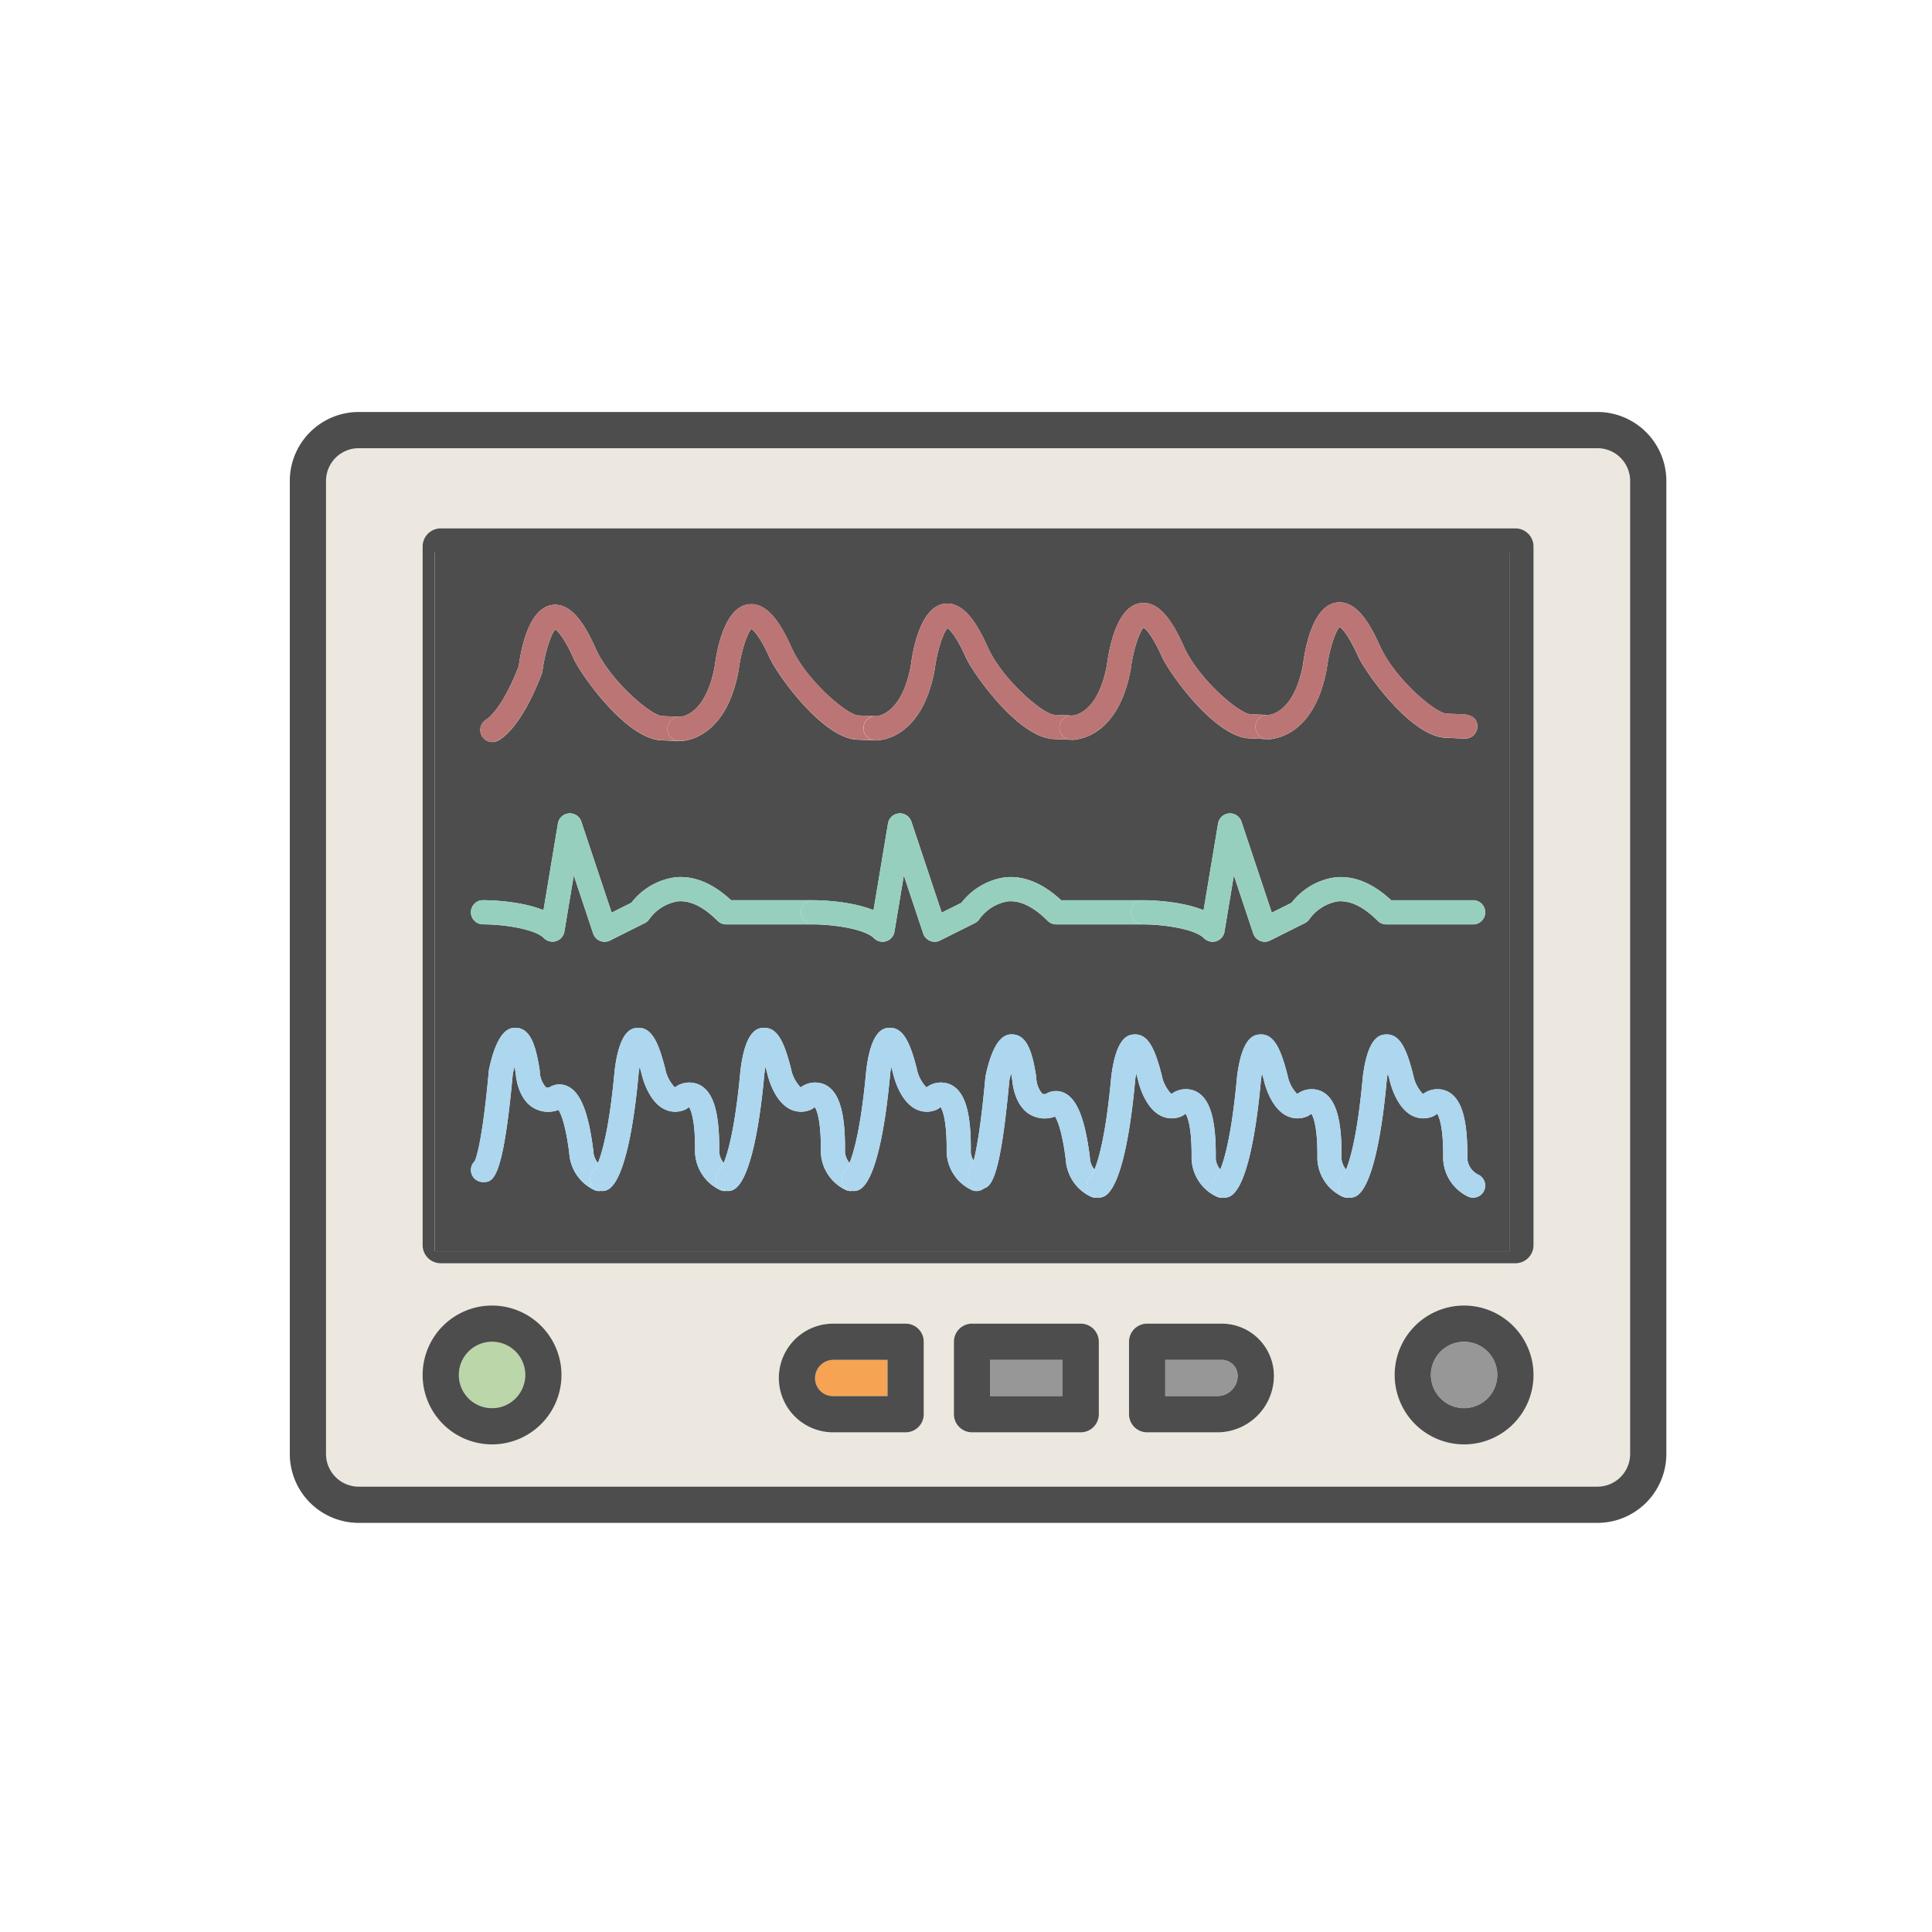
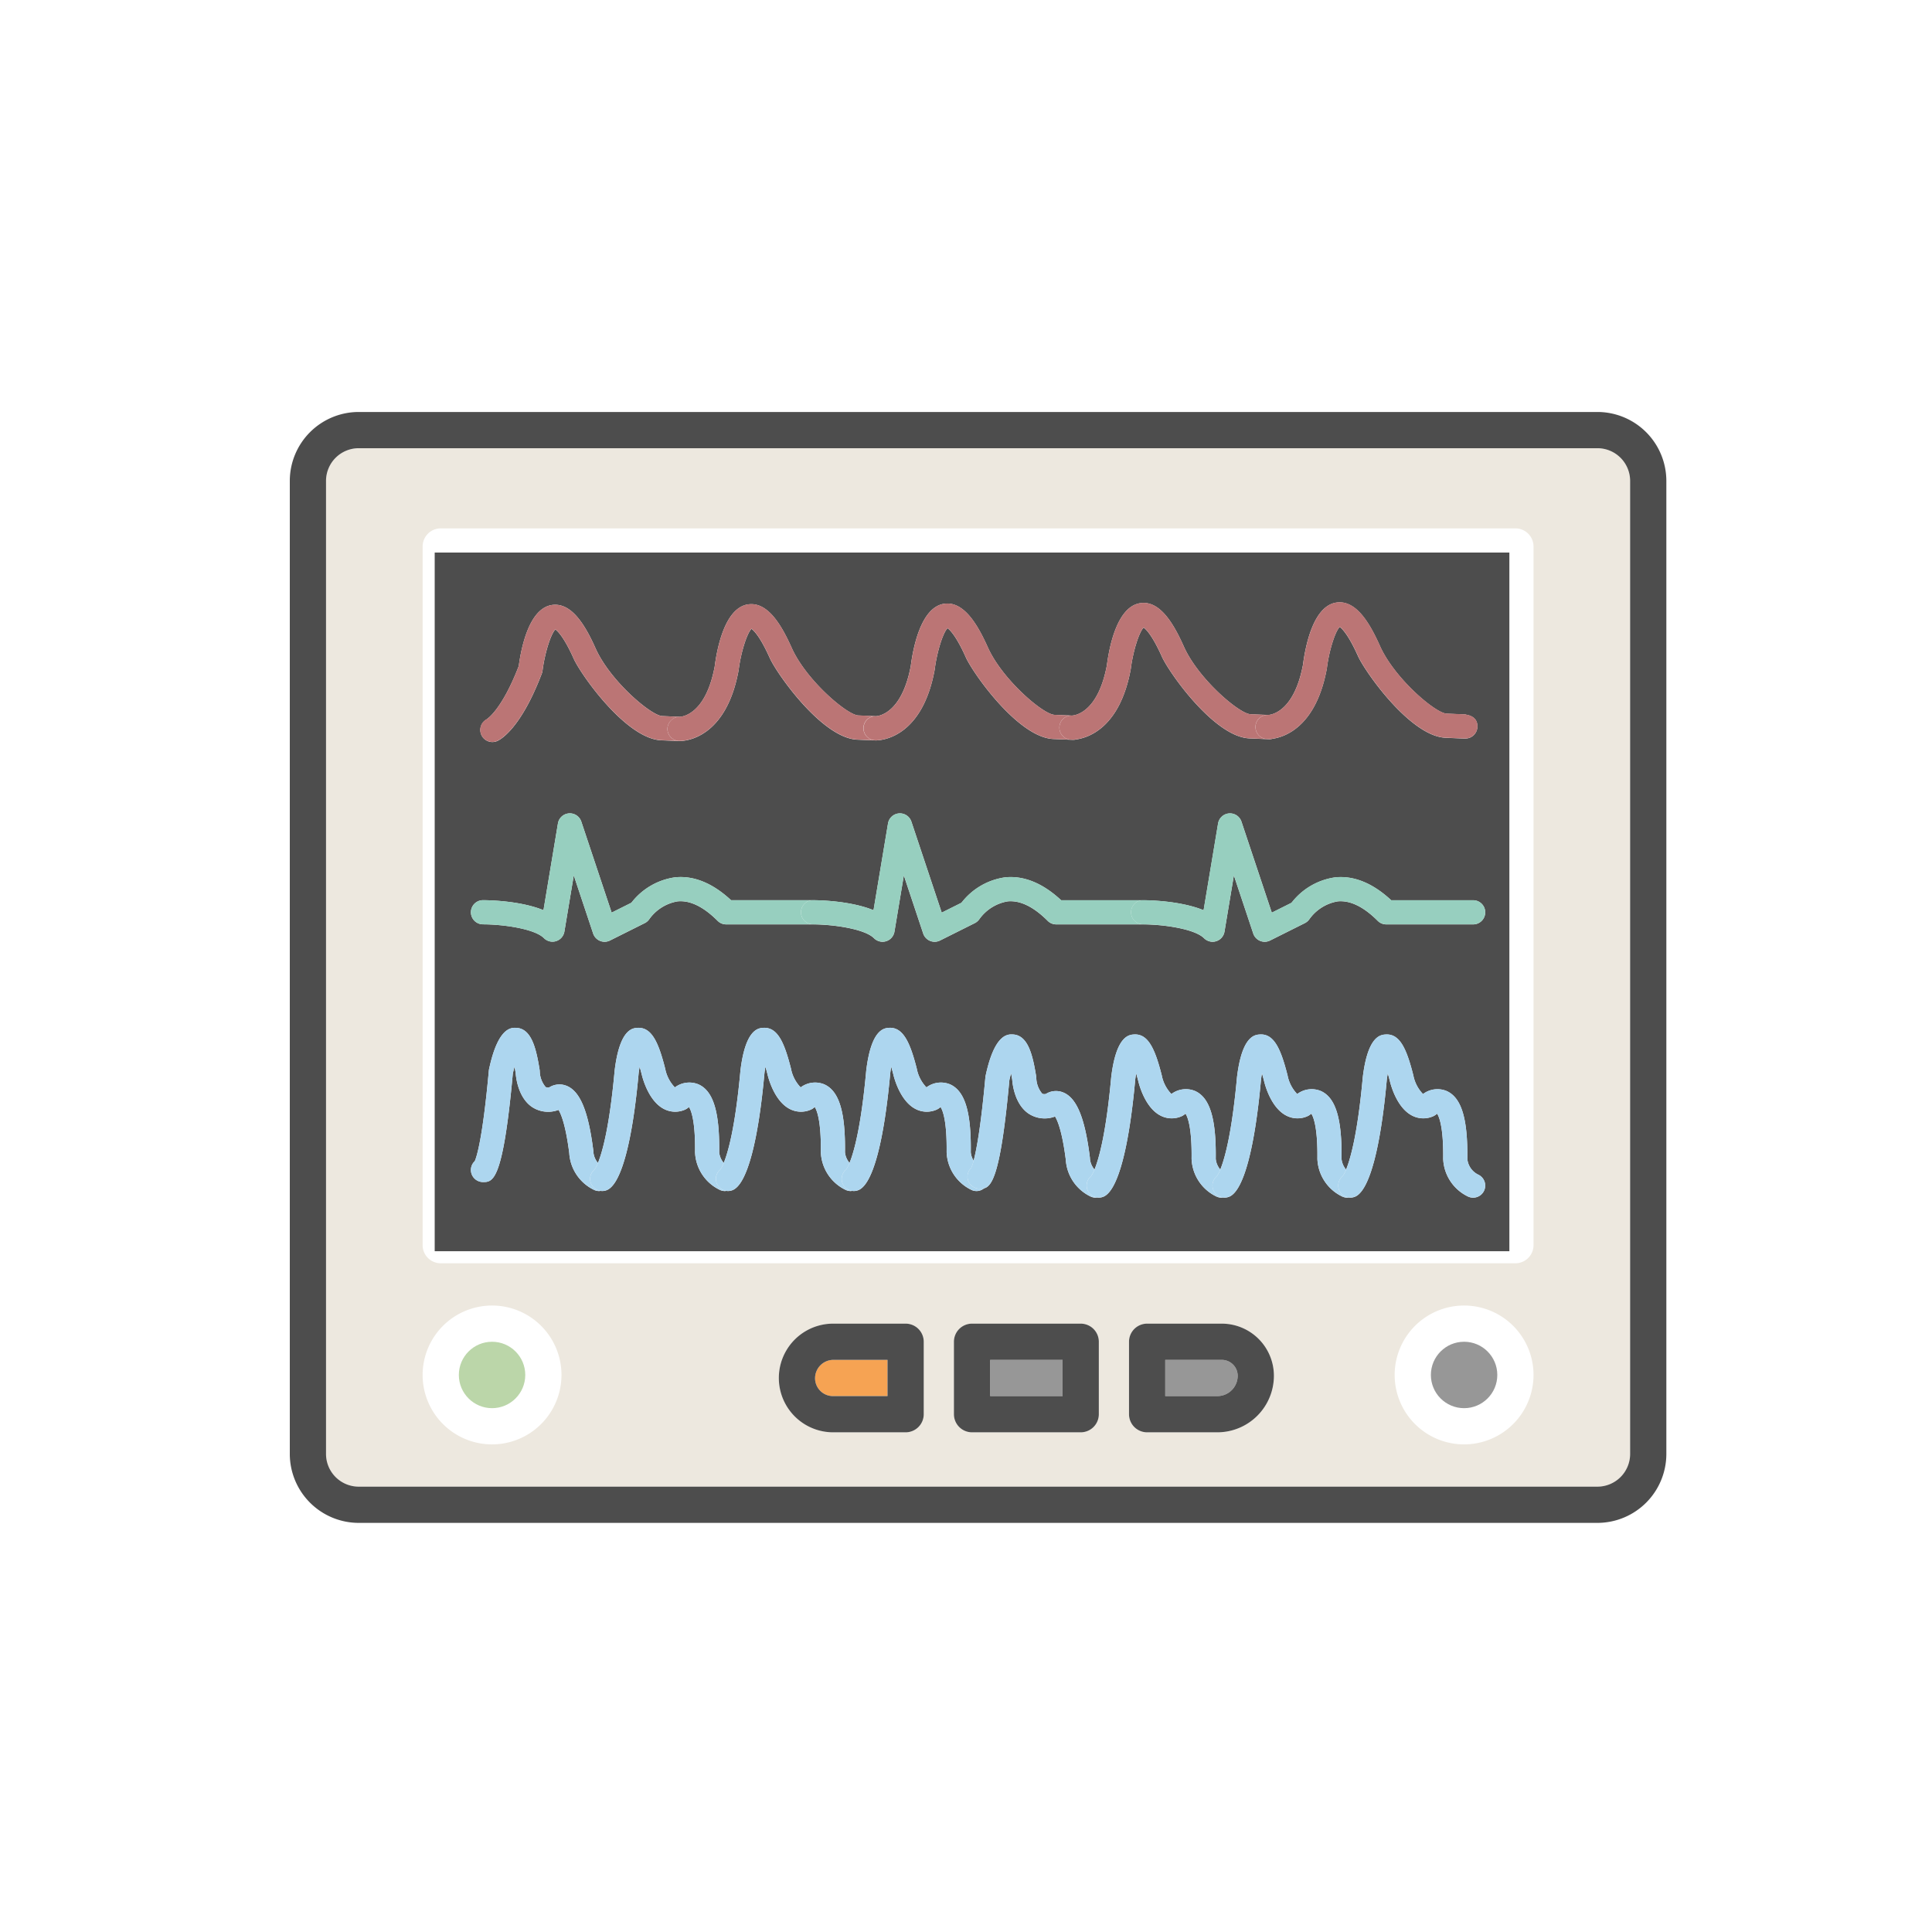
<svg xmlns="http://www.w3.org/2000/svg" viewBox="0 0 320 320">
  <path d="M264.584 74.237H59.416A5.422 5.422 0 0054 79.652v161.169a5.422 5.422 0 005.416 5.416h205.168a5.422 5.422 0 005.416-5.416V79.652a5.422 5.422 0 00-5.416-5.415zm-183.084 165a11.5 11.5 0 1111.5-11.5 11.513 11.513 0 01-11.5 11.5zm71.5-5a3 3 0 01-3 3h-12.044a9 9 0 01.088-18H150a3 3 0 013 3zm29 0a3 3 0 01-3 3h-18a3 3 0 01-3-3v-12a3 3 0 013-3h18a3 3 0 013 3zm19.635 3H190a3 3 0 01-3-3v-12a3 3 0 013-3h12.365a8.644 8.644 0 018.635 8.634 9.376 9.376 0 01-9.365 9.366zm40.865 2a11.5 11.5 0 1111.5-11.5 11.513 11.513 0 01-11.5 11.5zm11.5-33a3 3 0 01-3 3H73a3 3 0 01-3-3V90.516a3 3 0 013-3h178a3 3 0 013 3z" fill="#ede8df" />
  <circle cx="242.5" cy="227.737" r="5.5" fill="#979797" />
  <path d="M264.584 68.237H59.416A11.428 11.428 0 0048 79.652v161.169a11.429 11.429 0 0011.416 11.416h205.168A11.429 11.429 0 00276 240.821V79.652a11.428 11.428 0 00-11.416-11.415zM270 240.821a5.422 5.422 0 01-5.416 5.416H59.416A5.422 5.422 0 0154 240.821V79.652a5.422 5.422 0 015.416-5.415h205.168A5.422 5.422 0 01270 79.652z" fill="#4d4d4d" />
-   <path d="M251 87.516H73a3 3 0 00-3 3v115.721a3 3 0 003 3h178a3 3 0 003-3V90.516a3 3 0 00-3-3zm-1 119.721H72V91.516h178z" fill="#4d4d4d" />
  <circle cx="81.5" cy="227.737" r="5.5" fill="#bbd6a9" />
-   <path d="M242.5 216.237a11.5 11.5 0 1011.5 11.5 11.514 11.514 0 00-11.5-11.5zm0 17a5.5 5.5 0 115.5-5.5 5.506 5.506 0 01-5.5 5.5zm-161-17a11.5 11.5 0 1011.5 11.5 11.514 11.514 0 00-11.5-11.5zm0 17a5.5 5.5 0 115.5-5.5 5.506 5.506 0 01-5.5 5.5z" fill="#4d4d4d" />
  <path d="M202.365 225.237H193v6h8.635a3.369 3.369 0 003.365-3.366 2.638 2.638 0 00-2.635-2.634zm-38.365 0h12v6h-12z" fill="#979797" />
  <path d="M135 228.281a2.959 2.959 0 002.956 2.956H147v-6h-8.956a3.047 3.047 0 00-3.044 3.044z" fill="#f6a353" />
  <path d="M202.365 219.237H190a3 3 0 00-3 3v12a3 3 0 003 3h11.635a9.376 9.376 0 009.365-9.366 8.644 8.644 0 00-8.635-8.634zm-.73 12H193v-6h9.365a2.638 2.638 0 012.635 2.634 3.369 3.369 0 01-3.365 3.366zm-22.635-12h-18a3 3 0 00-3 3v12a3 3 0 003 3h18a3 3 0 003-3v-12a3 3 0 00-3-3zm-3 12h-12v-6h12zm-26-12h-11.956a9 9 0 00-.088 18H150a3 3 0 003-3v-12a3 3 0 00-3-3zm-3 12h-9.044a2.959 2.959 0 01-2.956-2.956 3.047 3.047 0 013.044-3.044H147zm-75-24h178V91.516H72zm8.645-88.137c.167-.105 2.546-1.7 5.276-8.773.407-3.043 1.718-9.557 5.5-10.121 3.341-.486 5.621 3.6 7.245 7.224 2.383 5.319 9.146 11.09 11.023 11.17l2.9.122c.252 0 4.26-.224 5.785-8.314.379-2.956 1.664-9.729 5.523-10.3 3.332-.492 5.62 3.6 7.245 7.223 2.385 5.319 9.146 11.09 11.023 11.17l2.9.122c.252-.005 4.261-.223 5.786-8.313.378-2.956 1.664-9.73 5.523-10.305 3.314-.488 5.62 3.6 7.245 7.224 2.384 5.319 9.145 11.089 11.022 11.169l2.906.123c.256-.006 4.261-.228 5.785-8.315.378-2.956 1.664-9.728 5.523-10.3 3.345-.511 5.621 3.6 7.245 7.223 2.384 5.319 9.146 11.091 11.023 11.17l2.906.123c.255-.005 4.259-.228 5.784-8.314.379-2.956 1.664-9.729 5.524-10.3 3.341-.5 5.62 3.6 7.244 7.224 2.385 5.319 9.146 11.09 11.022 11.169l2.587.11c.08 0 .157.008.234.014h.126l.225.009v.031c1.636.251 1.961 1.231 1.927 2.052a2 2 0 01-2.094 1.907v.007l-.171-.007h-.1l-2.905-.123c-5.835-.247-13.336-10.924-14.505-13.53-1.6-3.577-2.662-4.57-3.028-4.827-.762.748-1.759 3.907-2.128 6.832a2.157 2.157 0 01-.018.116c-1.78 9.555-6.914 11.274-8.983 11.575a1.8 1.8 0 01-.635.071l-.227-.01h-.011l-2.946-.125c-5.837-.246-13.336-10.924-14.5-13.53-1.6-3.576-2.663-4.57-3.028-4.826-.759.747-1.757 3.905-2.129 6.833 0 .038-.011.077-.019.115-1.8 9.673-7.041 11.314-9.057 11.585a1.9 1.9 0 01-.561.06l-.226-.009h-.011l-2.947-.124c-5.835-.246-13.335-10.923-14.5-13.529-1.6-3.576-2.663-4.57-3.029-4.827-.759.747-1.756 3.905-2.128 6.833 0 .038-.01.077-.018.115-2.014 10.811-8.324 11.59-9.626 11.634v.011l-.23-.01c-.043 0-.086 0-.129-.01h-.231l-2.586-.11c-5.834-.247-13.336-10.924-14.5-13.529-1.6-3.576-2.662-4.57-3.027-4.827-.759.747-1.757 3.906-2.129 6.833 0 .038-.011.077-.019.115-2.094 11.245-8.839 11.637-9.759 11.637h-.1l-2.945-.124c-5.838-.247-13.338-10.925-14.5-13.531-1.6-3.576-2.663-4.569-3.029-4.826-.758.747-1.757 3.906-2.129 6.833a1.983 1.983 0 01-.115.461c-3.441 9.033-6.753 10.9-7.382 11.179a2 2 0 01-1.715-3.612zm-.645 30c.751 0 6.091.058 10.018 1.657l2.395-14.372a2 2 0 013.87-.3l5.026 15.075 3.269-1.634a11.072 11.072 0 017.244-4.214c3.109-.309 6.223.967 9.265 3.792h13.58c.751 0 6.09.058 10.018 1.657l2.4-14.372a2 2 0 013.87-.3l5.025 15.075 3.27-1.634a11.069 11.069 0 017.243-4.214c3.1-.309 6.225.967 9.266 3.792h13.579c.751 0 6.091.058 10.018 1.657l2.4-14.372a2 2 0 013.87-.3l5.025 15.075 3.27-1.634a11.069 11.069 0 017.243-4.214c3.11-.309 6.224.967 9.266 3.792H244a2 2 0 010 4h-14.386a2 2 0 01-1.414-.586c-2.334-2.334-4.548-3.417-6.621-3.229a7.267 7.267 0 00-4.692 2.934 2.072 2.072 0 01-.764.67l-5.755 2.877a2 2 0 01-2.792-1.157l-3.208-9.624-1.554 9.321a2 2 0 01-3.386 1.085c-1.58-1.58-6.855-2.291-10.095-2.291h-14.386a2 2 0 01-1.414-.586c-2.334-2.334-4.547-3.417-6.621-3.229a7.267 7.267 0 00-4.692 2.934 2.072 2.072 0 01-.764.67l-5.755 2.877a2 2 0 01-2.792-1.157l-3.207-9.623-1.554 9.32a2 2 0 01-3.386 1.085c-1.575-1.575-6.852-2.287-10.1-2.291H120.28a2 2 0 01-1.414-.586c-2.345-2.345-4.58-3.435-6.649-3.226a7.268 7.268 0 00-4.658 2.921 2 2 0 01-.77.68l-5.754 2.877a2 2 0 01-2.792-1.157l-3.208-9.624-1.554 9.303a2 2 0 01-3.386 1.085C88.515 153.808 83.24 153.1 80 153.1a2 2 0 010-4zm-1.365 43.226c.286-.63 1.293-3.552 2.334-15a2.1 2.1 0 01.036-.236c1.474-6.92 3.659-6.88 4.454-6.846 2.587.064 3.354 3.465 3.918 6.943a2.1 2.1 0 01.023.224 4.215 4.215 0 00.962 2.623.73.73 0 00.614.071 3.156 3.156 0 012.715-.313c2.334.8 3.746 4.128 4.579 10.79a2.051 2.051 0 01.015.248 3.2 3.2 0 00.753 1.791c.714-1.74 1.913-5.9 2.767-15.3.828-6.886 2.973-7.025 3.78-7.078 2.384-.133 3.5 2.477 4.592 6.766a6.123 6.123 0 001.6 3.1 3.98 3.98 0 013.92-.5c2.45 1.1 3.506 4.564 3.423 11.245a3.19 3.19 0 00.752 1.765c.715-1.74 1.914-5.9 2.768-15.3.828-6.886 2.973-7.025 3.78-7.078 2.4-.133 3.5 2.477 4.592 6.766a6.123 6.123 0 001.6 3.1 3.979 3.979 0 013.92-.5c2.45 1.1 3.506 4.564 3.422 11.245a3.191 3.191 0 00.753 1.766c.715-1.74 1.914-5.9 2.768-15.3.828-6.886 2.972-7.025 3.78-7.078 2.349-.133 3.5 2.477 4.592 6.766a6.133 6.133 0 001.6 3.1 3.979 3.979 0 013.92-.5c2.451 1.1 3.507 4.564 3.423 11.245a3.113 3.113 0 00.475 1.394c.457-1.71 1.193-5.517 1.949-13.827a2.05 2.05 0 01.036-.235c1.474-6.921 3.645-6.878 4.454-6.847 2.587.063 3.354 3.464 3.918 6.942a1.906 1.906 0 01.023.225 4.222 4.222 0 00.961 2.623c.056.039.2.141.614.07a3.153 3.153 0 012.716-.313c2.333.8 3.745 4.129 4.578 10.791a2.051 2.051 0 01.015.248 3.208 3.208 0 00.753 1.791c.715-1.739 1.914-5.9 2.768-15.295.828-6.887 2.972-7.025 3.779-7.078 2.372-.146 3.5 2.474 4.592 6.766a6.125 6.125 0 001.6 3.1 3.976 3.976 0 013.92-.5c2.452 1.1 3.507 4.565 3.423 11.245a3.205 3.205 0 00.753 1.766c.714-1.74 1.913-5.9 2.767-15.295.828-6.887 2.973-7.025 3.78-7.078 2.384-.158 3.5 2.476 4.592 6.766a6.125 6.125 0 001.6 3.1 3.978 3.978 0 013.92-.5c2.451 1.1 3.507 4.565 3.423 11.245a3.2 3.2 0 00.752 1.766c.715-1.74 1.914-5.9 2.768-15.295.828-6.887 2.973-7.025 3.78-7.078 2.4-.158 3.5 2.476 4.592 6.766a6.125 6.125 0 001.6 3.1 3.974 3.974 0 013.92-.5c2.45 1.1 3.506 4.565 3.423 11.245a3.234 3.234 0 001.856 2.627 2 2 0 01-1.79 3.578 7.234 7.234 0 01-4.066-6.23c.067-5.364-.709-7.029-1-7.464a.771.771 0 00-.119.082 2.323 2.323 0 01-.563.349 4.026 4.026 0 01-3.457-.115c-2.513-1.284-3.513-4.98-3.688-5.708a37.278 37.278 0 00-.352-1.295c-.063.355-.118.716-.16 1.067-1.009 11.11-2.8 17.971-5.047 19.26a1.971 1.971 0 01-1.28.236 1.877 1.877 0 01-.211.029 1.983 1.983 0 01-.892-.211 7.233 7.233 0 01-4.067-6.23c.068-5.365-.708-7.03-1-7.464a.836.836 0 00-.12.082 2.3 2.3 0 01-.562.349 4.026 4.026 0 01-3.457-.115c-2.513-1.284-3.513-4.98-3.688-5.708a37.278 37.278 0 00-.352-1.295c-.063.355-.118.716-.16 1.067-1.009 11.11-2.8 17.971-5.046 19.26a1.984 1.984 0 01-1.278.236 1.93 1.93 0 01-.214.029 1.983 1.983 0 01-.892-.211 7.233 7.233 0 01-4.067-6.23c.068-5.365-.708-7.03-1-7.464a.836.836 0 00-.12.082 2.311 2.311 0 01-.561.349 4.025 4.025 0 01-3.457-.115c-2.514-1.284-3.514-4.98-3.689-5.708a37.69 37.69 0 00-.352-1.293c-.062.354-.117.715-.159 1.065-1.008 11.11-2.8 17.971-5.047 19.26a1.97 1.97 0 01-1.28.236 1.9 1.9 0 01-.212.029 1.983 1.983 0 01-.892-.211 7.255 7.255 0 01-4.065-6.087c-.6-4.711-1.379-6.5-1.775-7.141-.029.011-.059.02-.089.029a4.836 4.836 0 01-4.369-.56c-2.224-1.57-2.585-4.8-2.641-5.57q-.094-.582-.187-1.057c-.105.376-.2.76-.284 1.135-1.394 15.276-2.815 17.574-4.2 17.919a1.95 1.95 0 01-2.125.236 7.234 7.234 0 01-4.066-6.231c.067-5.364-.708-7.029-1-7.463a.911.911 0 00-.119.082 2.323 2.323 0 01-.563.349 4.018 4.018 0 01-3.457-.115c-2.513-1.285-3.512-4.981-3.687-5.709a37.73 37.73 0 00-.353-1.295c-.062.355-.117.717-.159 1.067-1.009 11.111-2.8 17.971-5.047 19.26a1.971 1.971 0 01-1.282.237 2.12 2.12 0 01-.21.029 2 2 0 01-.893-.211 7.234 7.234 0 01-4.066-6.231c.067-5.362-.707-7.028-1-7.463a.911.911 0 00-.119.082 2.358 2.358 0 01-.563.35 4.024 4.024 0 01-3.458-.116c-2.513-1.285-3.512-4.981-3.687-5.709a37.9 37.9 0 00-.352-1.295 19.38 19.38 0 00-.16 1.067c-1.009 11.111-2.8 17.971-5.047 19.26a1.969 1.969 0 01-1.281.237c-.071.007-.139.029-.21.029a2 2 0 01-.892-.211 7.236 7.236 0 01-4.067-6.231c.067-5.363-.708-7.028-1-7.463a.911.911 0 00-.119.082 2.358 2.358 0 01-.563.35 4.024 4.024 0 01-3.458-.116c-2.513-1.285-3.512-4.981-3.687-5.709a37.9 37.9 0 00-.352-1.295 19.38 19.38 0 00-.16 1.067c-1.009 11.111-2.8 17.971-5.047 19.26a1.969 1.969 0 01-1.281.237c-.071.007-.139.029-.21.029a2 2 0 01-.892-.211 7.257 7.257 0 01-4.065-6.087c-.6-4.709-1.378-6.5-1.774-7.14-.03.01-.059.02-.09.028a4.835 4.835 0 01-4.369-.561c-2.225-1.569-2.586-4.8-2.642-5.569a35.75 35.75 0 00-.187-1.058c-.1.376-.2.761-.284 1.136-1.64 17.968-3.318 17.968-4.94 17.968a2 2 0 01-1.365-3.462z" fill="#4d4d4d" />
  <path d="M81.544 122.889a1.987 1.987 0 00.816-.176c.629-.282 3.941-2.146 7.382-11.179a1.983 1.983 0 00.115-.461c.372-2.927 1.371-6.086 2.129-6.833.366.257 1.425 1.25 3.029 4.826 1.167 2.606 8.667 13.284 14.5 13.531l2.945.124a2 2 0 01-1.912-2.083 2.05 2.05 0 012.039-1.915l-2.9-.122c-1.877-.08-8.64-5.851-11.023-11.17-1.624-3.623-3.9-7.71-7.245-7.224-3.781.564-5.092 7.078-5.5 10.121-2.73 7.071-5.109 8.668-5.276 8.773a2 2 0 00.9 3.788z" fill="#bb7575" />
  <path d="M110.553 120.638a2 2 0 001.912 2.083h.1c.92 0 7.665-.392 9.759-11.637a1.53 1.53 0 00.019-.115c.372-2.927 1.37-6.086 2.129-6.833.365.257 1.425 1.251 3.027 4.827 1.169 2.6 8.671 13.282 14.5 13.529l2.586.11h.231c.043 0 .086.008.129.01l.23.01v-.011h-.229a2 2 0 01.124-4l-2.9-.122c-1.877-.08-8.638-5.851-11.023-11.17-1.625-3.623-3.913-7.715-7.245-7.223-3.859.575-5.144 7.348-5.523 10.3-1.525 8.09-5.533 8.309-5.785 8.314a2.05 2.05 0 00-2.041 1.928z" fill="#bb7575" />
  <path d="M143.033 120.536a2 2 0 001.914 2.082h.229c1.3-.044 7.612-.823 9.626-11.634.008-.038.013-.077.018-.115.372-2.928 1.369-6.086 2.128-6.833.366.257 1.426 1.251 3.029 4.827 1.168 2.606 8.668 13.283 14.5 13.529l2.947.124a2 2 0 01.085-4h.043l-2.906-.123c-1.877-.08-8.638-5.85-11.022-11.169-1.624-3.624-3.924-7.71-7.242-7.224-3.859.575-5.145 7.349-5.523 10.305-1.525 8.09-5.534 8.308-5.786 8.313a2 2 0 00-2.04 1.918zm34.405 1.98l.226.009a1.9 1.9 0 00.561-.06 5.472 5.472 0 01-.7.053c-.046 0-.071-.001-.087-.002zm32.481-.103l.227.01a1.8 1.8 0 00.635-.071 5.6 5.6 0 01-.777.063c-.043 0-.068-.001-.085-.002z" fill="#bb7575" />
  <path d="M177.512 118.518a2 2 0 00-.085 4h.095a5.472 5.472 0 00.7-.053c2.016-.271 7.256-1.912 9.057-11.585a1.53 1.53 0 00.019-.115c.372-2.928 1.37-6.086 2.129-6.833.365.256 1.424 1.25 3.028 4.826 1.168 2.606 8.667 13.284 14.5 13.53l2.946.125a2 2 0 01.085-4h.044l-2.906-.123c-1.877-.079-8.639-5.851-11.023-11.17-1.624-3.623-3.9-7.734-7.245-7.223-3.859.576-5.145 7.348-5.523 10.3-1.524 8.087-5.529 8.309-5.785 8.315h-.043z" fill="#bb7575" />
  <path d="M209.993 118.415a2 2 0 00-.085 4h.096a5.6 5.6 0 00.777-.063c2.069-.3 7.2-2.02 8.983-11.575.007-.038.013-.077.018-.116.369-2.925 1.366-6.084 2.128-6.832.366.257 1.426 1.25 3.028 4.827 1.169 2.606 8.67 13.283 14.505 13.53l2.905.123h.1l.171.007v-.007a2 2 0 002.094-1.907c.034-.821-.291-1.8-1.927-2.052v-.031l-.225-.009h-.126a5.772 5.772 0 00-.234-.014l-2.587-.11c-1.876-.079-8.637-5.85-11.022-11.169-1.624-3.624-3.9-7.723-7.244-7.224-3.86.576-5.145 7.349-5.524 10.3-1.525 8.086-5.529 8.309-5.784 8.314h-.044z" fill="#bb7575" />
  <path d="M80 153.1c3.24 0 8.515.711 10.095 2.291a2 2 0 003.386-1.085l1.554-9.321 3.208 9.624a2 2 0 002.792 1.157l5.754-2.877a2 2 0 00.77-.68 7.268 7.268 0 014.658-2.921c2.069-.209 4.3.881 6.649 3.226a2 2 0 001.414.586h14.386a2 2 0 010-4h-13.58c-3.042-2.825-6.156-4.1-9.265-3.792a11.072 11.072 0 00-7.244 4.214l-3.269 1.634-5.026-15.075a2 2 0 00-3.87.3l-2.395 14.372c-3.927-1.6-9.267-1.657-10.018-1.657a2 2 0 000 4z" fill="#97cfbf" />
  <path d="M132.668 151.1a2 2 0 002 2c3.244 0 8.521.716 10.1 2.291a2 2 0 003.386-1.085l1.554-9.32 3.207 9.623a2 2 0 002.792 1.157l5.755-2.877a2.072 2.072 0 00.764-.67 7.267 7.267 0 014.692-2.934c2.074-.188 4.287.895 6.621 3.229a2 2 0 001.414.586h14.386a2 2 0 010-4h-13.585c-3.041-2.825-6.161-4.1-9.266-3.792a11.069 11.069 0 00-7.243 4.214l-3.27 1.634-5.025-15.075a2 2 0 00-3.87.3l-2.4 14.372c-3.928-1.6-9.267-1.657-10.018-1.657a2 2 0 00-1.994 2.004z" fill="#97cfbf" />
  <path d="M187.333 151.1a2 2 0 002 2c3.24 0 8.515.711 10.095 2.291a2 2 0 003.386-1.085l1.554-9.321 3.208 9.624a2 2 0 002.792 1.157l5.755-2.877a2.072 2.072 0 00.764-.67 7.267 7.267 0 014.692-2.934c2.073-.188 4.287.895 6.621 3.229a2 2 0 001.414.586H244a2 2 0 000-4h-13.579c-3.042-2.825-6.156-4.1-9.266-3.792a11.069 11.069 0 00-7.243 4.214l-3.27 1.634-5.025-15.075a2 2 0 00-3.87.3l-2.4 14.372c-3.927-1.6-9.267-1.657-10.018-1.657a2 2 0 00-1.996 2.004z" fill="#97cfbf" />
  <path d="M80 195.785c1.622 0 3.3 0 4.941-17.981.083-.375.179-.76.284-1.136.061.317.124.668.187 1.058.056.765.417 4 2.642 5.569a4.835 4.835 0 004.369.561c.031-.008.06-.018.09-.028.4.639 1.177 2.431 1.774 7.14a7.257 7.257 0 004.065 6.087 2 2 0 00.892.211c.071 0 .139-.022.21-.029a1.992 1.992 0 01-.991-3.511 5.14 5.14 0 00.575-1.111 3.2 3.2 0 01-.753-1.791 2.051 2.051 0 00-.015-.248c-.833-6.662-2.245-9.99-4.579-10.79a3.156 3.156 0 00-2.715.313.73.73 0 01-.614-.071 4.215 4.215 0 01-.962-2.623 2.1 2.1 0 00-.023-.224c-.564-3.478-1.331-6.879-3.918-6.943-.8-.034-2.98-.074-4.454 6.846a2.1 2.1 0 00-.036.236c-1.041 11.451-2.048 14.373-2.334 15A2 2 0 0080 195.785z" fill="#add6ef" />
  <path d="M98.005 196.262a1.992 1.992 0 001.449.975 1.969 1.969 0 001.281-.237c2.244-1.289 4.038-8.149 5.047-19.26.042-.35.1-.712.16-1.067.111.379.228.808.352 1.295.175.728 1.174 4.424 3.687 5.709a4.024 4.024 0 003.458.116 2.358 2.358 0 00.563-.35.911.911 0 01.119-.082c.292.435 1.067 2.1 1 7.463a7.236 7.236 0 004.067 6.231 2 2 0 00.892.211c.071 0 .139-.022.21-.029a1.992 1.992 0 01-.991-3.511 5.111 5.111 0 00.574-1.111 3.19 3.19 0 01-.752-1.765c.083-6.681-.973-10.149-3.423-11.245a3.98 3.98 0 00-3.92.5 6.123 6.123 0 01-1.6-3.1c-1.093-4.289-2.208-6.9-4.592-6.766-.807.053-2.952.192-3.78 7.078-.854 9.4-2.053 13.555-2.767 15.3a5.14 5.14 0 01-.575 1.111 2 2 0 00-.459 2.534z" fill="#add6ef" />
  <path d="M118.841 196.262a1.993 1.993 0 001.449.975 1.969 1.969 0 001.281-.237c2.243-1.289 4.038-8.149 5.047-19.26.042-.35.1-.712.16-1.067.111.379.228.808.352 1.295.175.728 1.174 4.424 3.687 5.709a4.024 4.024 0 003.458.116 2.358 2.358 0 00.563-.35.911.911 0 01.119-.082c.292.435 1.066 2.1 1 7.463a7.234 7.234 0 004.066 6.231 2 2 0 00.893.211 2.12 2.12 0 00.21-.029 1.992 1.992 0 01-.99-3.511 5.169 5.169 0 00.574-1.11 3.191 3.191 0 01-.753-1.766c.084-6.681-.972-10.149-3.422-11.245a3.979 3.979 0 00-3.92.5 6.123 6.123 0 01-1.6-3.1c-1.092-4.289-2.193-6.9-4.592-6.766-.807.053-2.952.192-3.78 7.078-.854 9.4-2.053 13.555-2.768 15.3a5.111 5.111 0 01-.574 1.111 2 2 0 00-.46 2.534z" fill="#add6ef" />
  <path d="M139.677 196.262a1.992 1.992 0 001.448.975 1.971 1.971 0 001.282-.237c2.243-1.289 4.038-8.149 5.047-19.26.042-.35.1-.712.159-1.067.111.379.229.808.353 1.295.175.728 1.174 4.424 3.687 5.709a4.018 4.018 0 003.457.115 2.323 2.323 0 00.563-.349.911.911 0 01.119-.082c.292.434 1.067 2.1 1 7.463a7.234 7.234 0 004.066 6.231 1.95 1.95 0 002.125-.236 2.968 2.968 0 01-.736.063 2 2 0 01-1.365-3.462 8.182 8.182 0 00.385-1.176 3.113 3.113 0 01-.475-1.394c.084-6.681-.972-10.149-3.423-11.245a3.979 3.979 0 00-3.92.5 6.133 6.133 0 01-1.6-3.1c-1.093-4.289-2.243-6.9-4.592-6.766-.808.053-2.952.192-3.78 7.078-.854 9.4-2.053 13.556-2.768 15.3a5.169 5.169 0 01-.574 1.11 2 2 0 00-.458 2.535z" fill="#add6ef" />
  <path d="M160.247 194.882a2 2 0 002 2 2.968 2.968 0 00.736-.063c1.39-.345 2.811-2.643 4.2-17.919.083-.375.179-.759.284-1.135q.091.476.187 1.057c.056.767.417 4 2.641 5.57a4.836 4.836 0 004.369.56c.03-.009.06-.018.089-.029.4.638 1.179 2.43 1.775 7.141a7.255 7.255 0 004.065 6.087 1.983 1.983 0 00.892.211 1.9 1.9 0 00.212-.029 1.992 1.992 0 01-.992-3.511 5.089 5.089 0 00.574-1.11 3.208 3.208 0 01-.753-1.791 2.051 2.051 0 00-.015-.248c-.833-6.662-2.245-9.99-4.578-10.791a3.153 3.153 0 00-2.716.313c-.41.071-.558-.031-.614-.07a4.222 4.222 0 01-.961-2.623 1.906 1.906 0 00-.023-.225c-.564-3.478-1.331-6.879-3.918-6.942-.809-.031-2.98-.074-4.454 6.847a2.05 2.05 0 00-.036.235c-.756 8.31-1.492 12.117-1.949 13.827a8.182 8.182 0 01-.385 1.176 1.994 1.994 0 00-.63 1.462z" fill="#add6ef" />
  <path d="M180.252 197.358a1.991 1.991 0 001.45.975 1.97 1.97 0 001.28-.236c2.244-1.289 4.039-8.15 5.047-19.26.042-.35.1-.711.159-1.065.111.378.228.807.352 1.293.175.728 1.175 4.424 3.689 5.708a4.025 4.025 0 003.457.115 2.311 2.311 0 00.561-.349.836.836 0 01.12-.082c.292.434 1.068 2.1 1 7.464a7.233 7.233 0 004.067 6.23 1.983 1.983 0 00.892.211 1.93 1.93 0 00.214-.029 1.992 1.992 0 01-.994-3.511 5.139 5.139 0 00.574-1.11 3.205 3.205 0 01-.753-1.766c.084-6.68-.971-10.148-3.423-11.245a3.976 3.976 0 00-3.92.5 6.125 6.125 0 01-1.6-3.1c-1.093-4.292-2.22-6.912-4.592-6.766-.807.053-2.951.191-3.779 7.078-.854 9.4-2.053 13.556-2.768 15.295a5.089 5.089 0 01-.574 1.11 2 2 0 00-.459 2.54z" fill="#add6ef" />
  <path d="M201.088 197.358a2.023 2.023 0 002.73.739c2.244-1.289 4.037-8.15 5.046-19.26.042-.351.1-.712.16-1.067.111.378.228.808.352 1.295.175.728 1.175 4.424 3.688 5.708a4.026 4.026 0 003.457.115 2.3 2.3 0 00.562-.349.836.836 0 01.12-.082c.292.434 1.068 2.1 1 7.464a7.233 7.233 0 004.067 6.23 1.983 1.983 0 00.892.211 1.877 1.877 0 00.211-.029 1.992 1.992 0 01-.992-3.511 5.089 5.089 0 00.574-1.11 3.2 3.2 0 01-.752-1.766c.084-6.68-.972-10.148-3.423-11.245a3.978 3.978 0 00-3.92.5 6.125 6.125 0 01-1.6-3.1c-1.093-4.29-2.208-6.924-4.592-6.766-.807.053-2.952.191-3.78 7.078-.854 9.4-2.053 13.555-2.767 15.295a5.139 5.139 0 01-.574 1.11 2 2 0 00-.459 2.54z" fill="#add6ef" />
  <path d="M221.923 197.358a2.022 2.022 0 002.73.739c2.243-1.289 4.038-8.15 5.047-19.26.042-.351.1-.712.16-1.067.111.378.228.808.352 1.295.175.728 1.175 4.424 3.688 5.708a4.026 4.026 0 003.457.115 2.323 2.323 0 00.563-.349.771.771 0 01.119-.082c.291.435 1.067 2.1 1 7.464a7.234 7.234 0 004.066 6.23 2 2 0 101.79-3.578 3.234 3.234 0 01-1.856-2.627c.083-6.68-.973-10.149-3.423-11.245a3.974 3.974 0 00-3.92.5 6.125 6.125 0 01-1.6-3.1c-1.092-4.29-2.193-6.924-4.592-6.766-.807.053-2.952.191-3.78 7.078-.854 9.4-2.053 13.555-2.768 15.295a5.089 5.089 0 01-.574 1.11 2 2 0 00-.459 2.54z" fill="#add6ef" />
</svg>